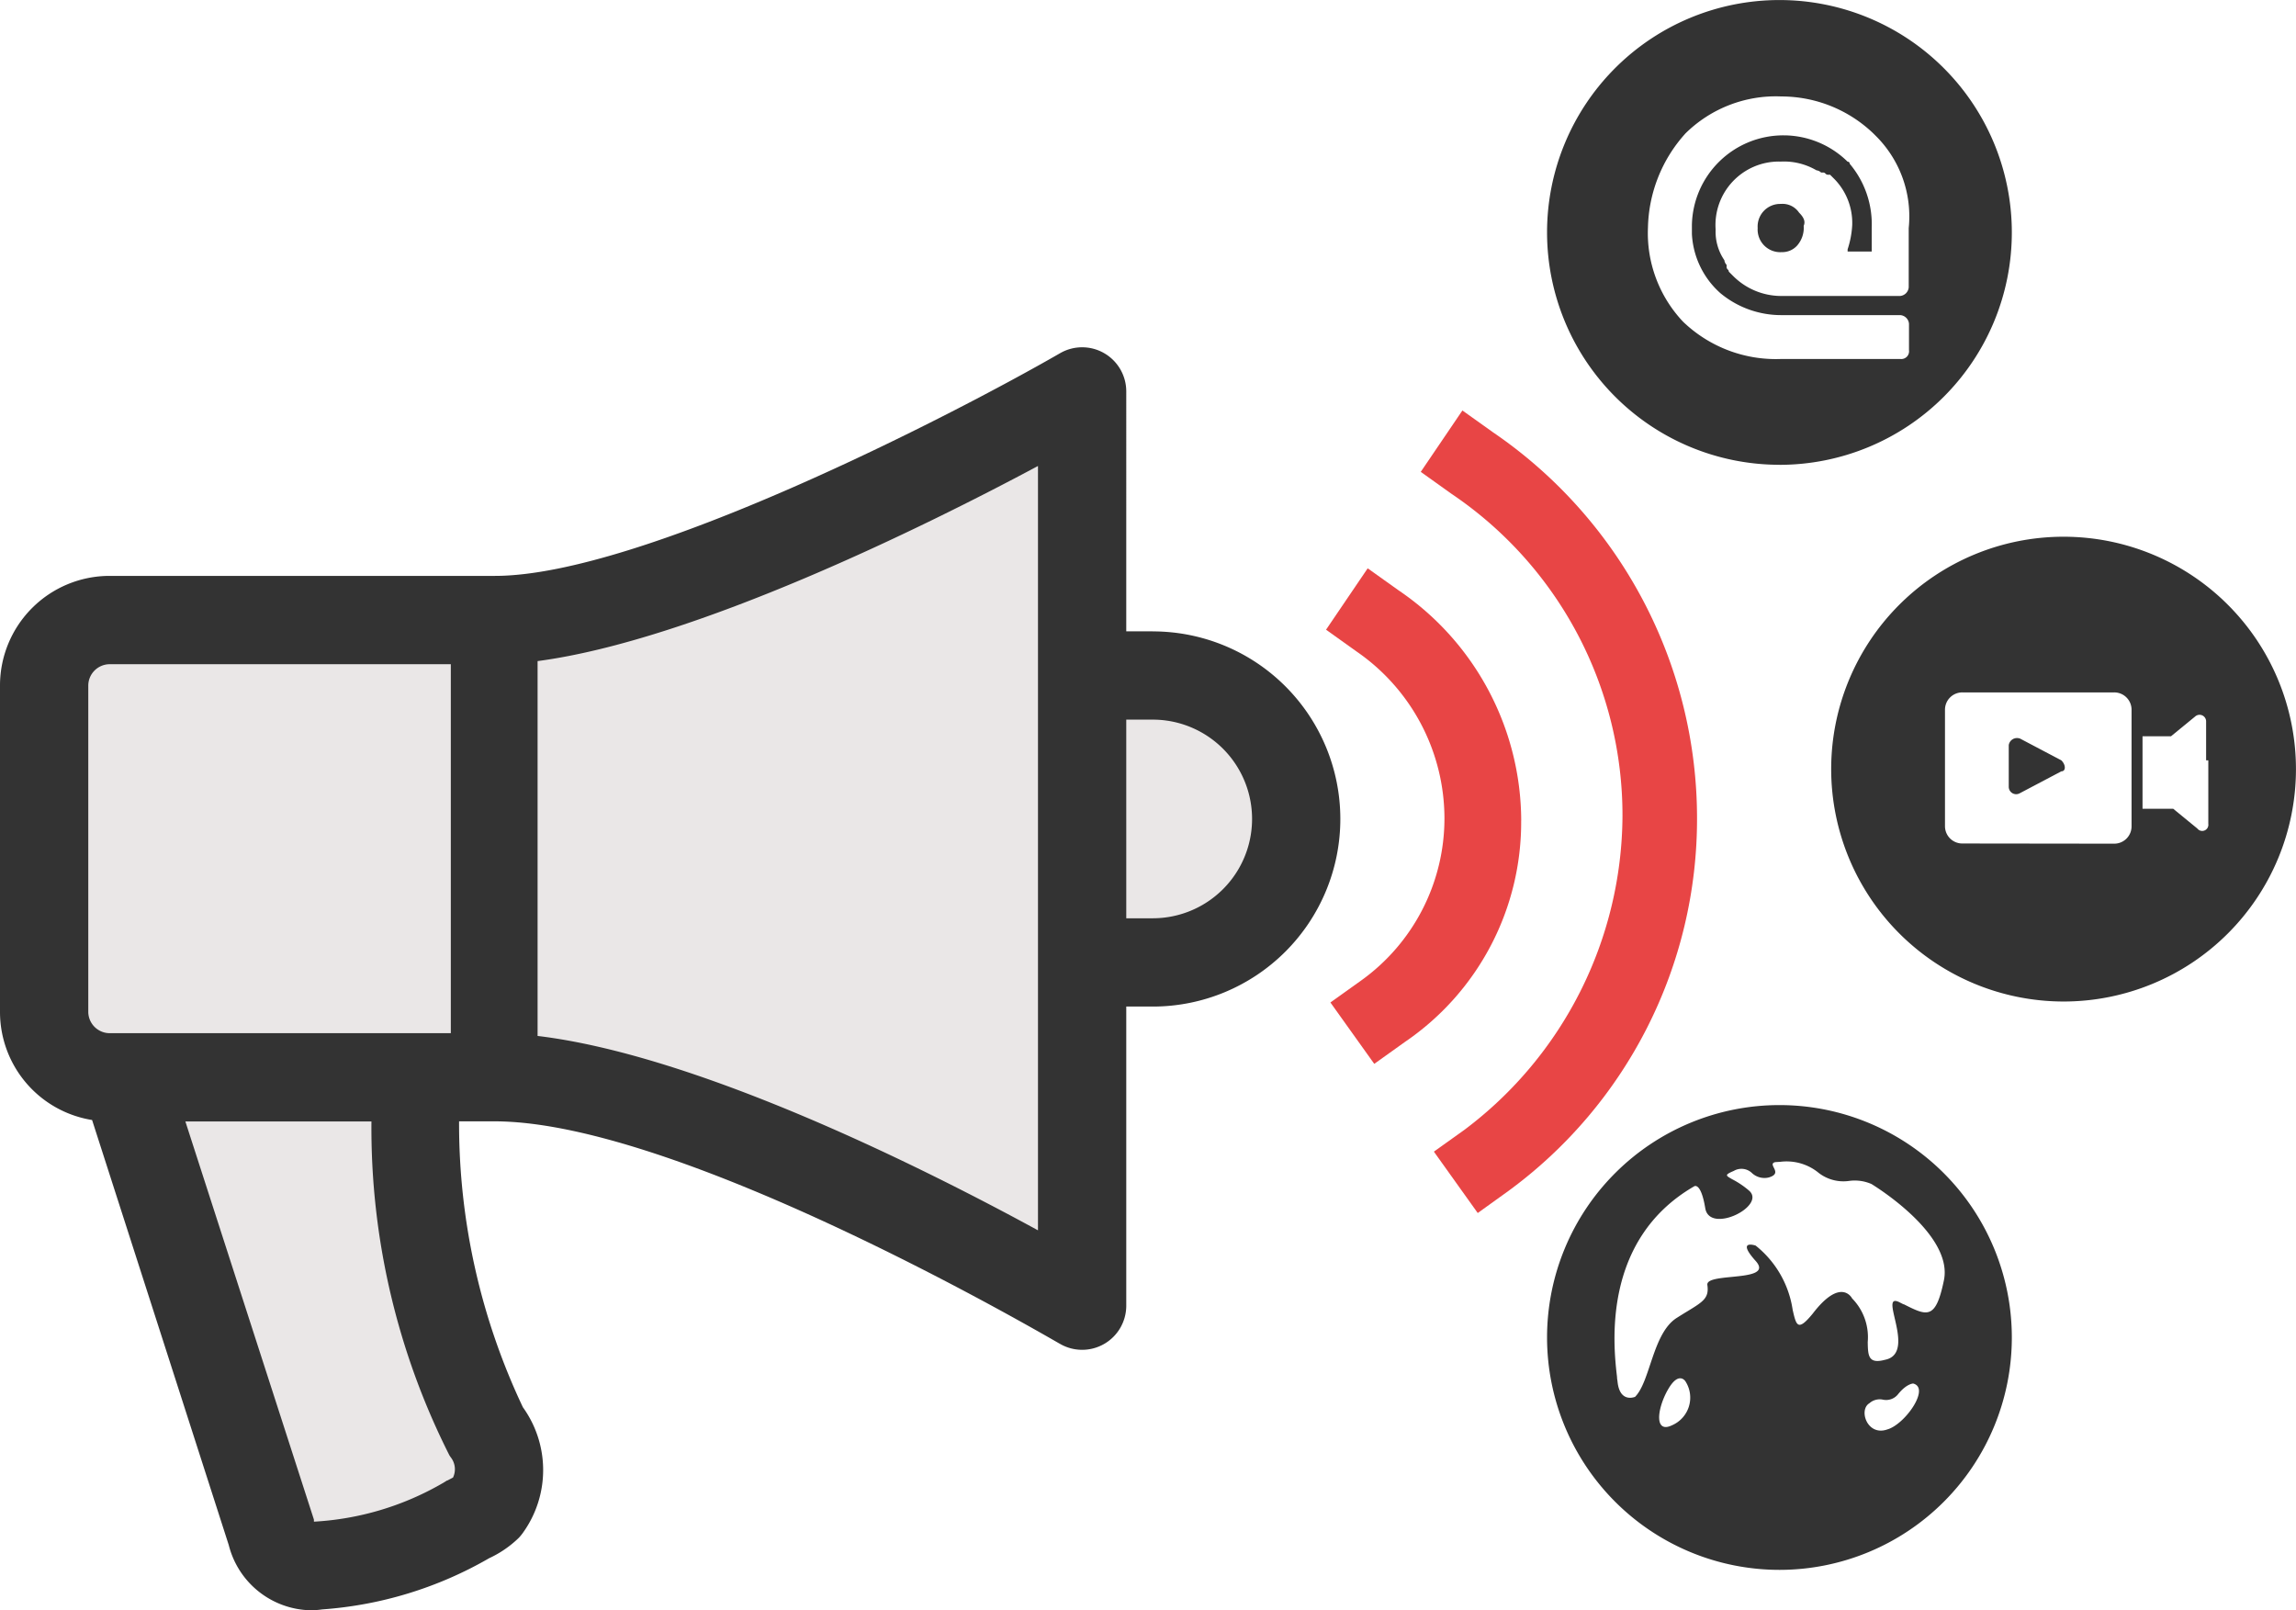
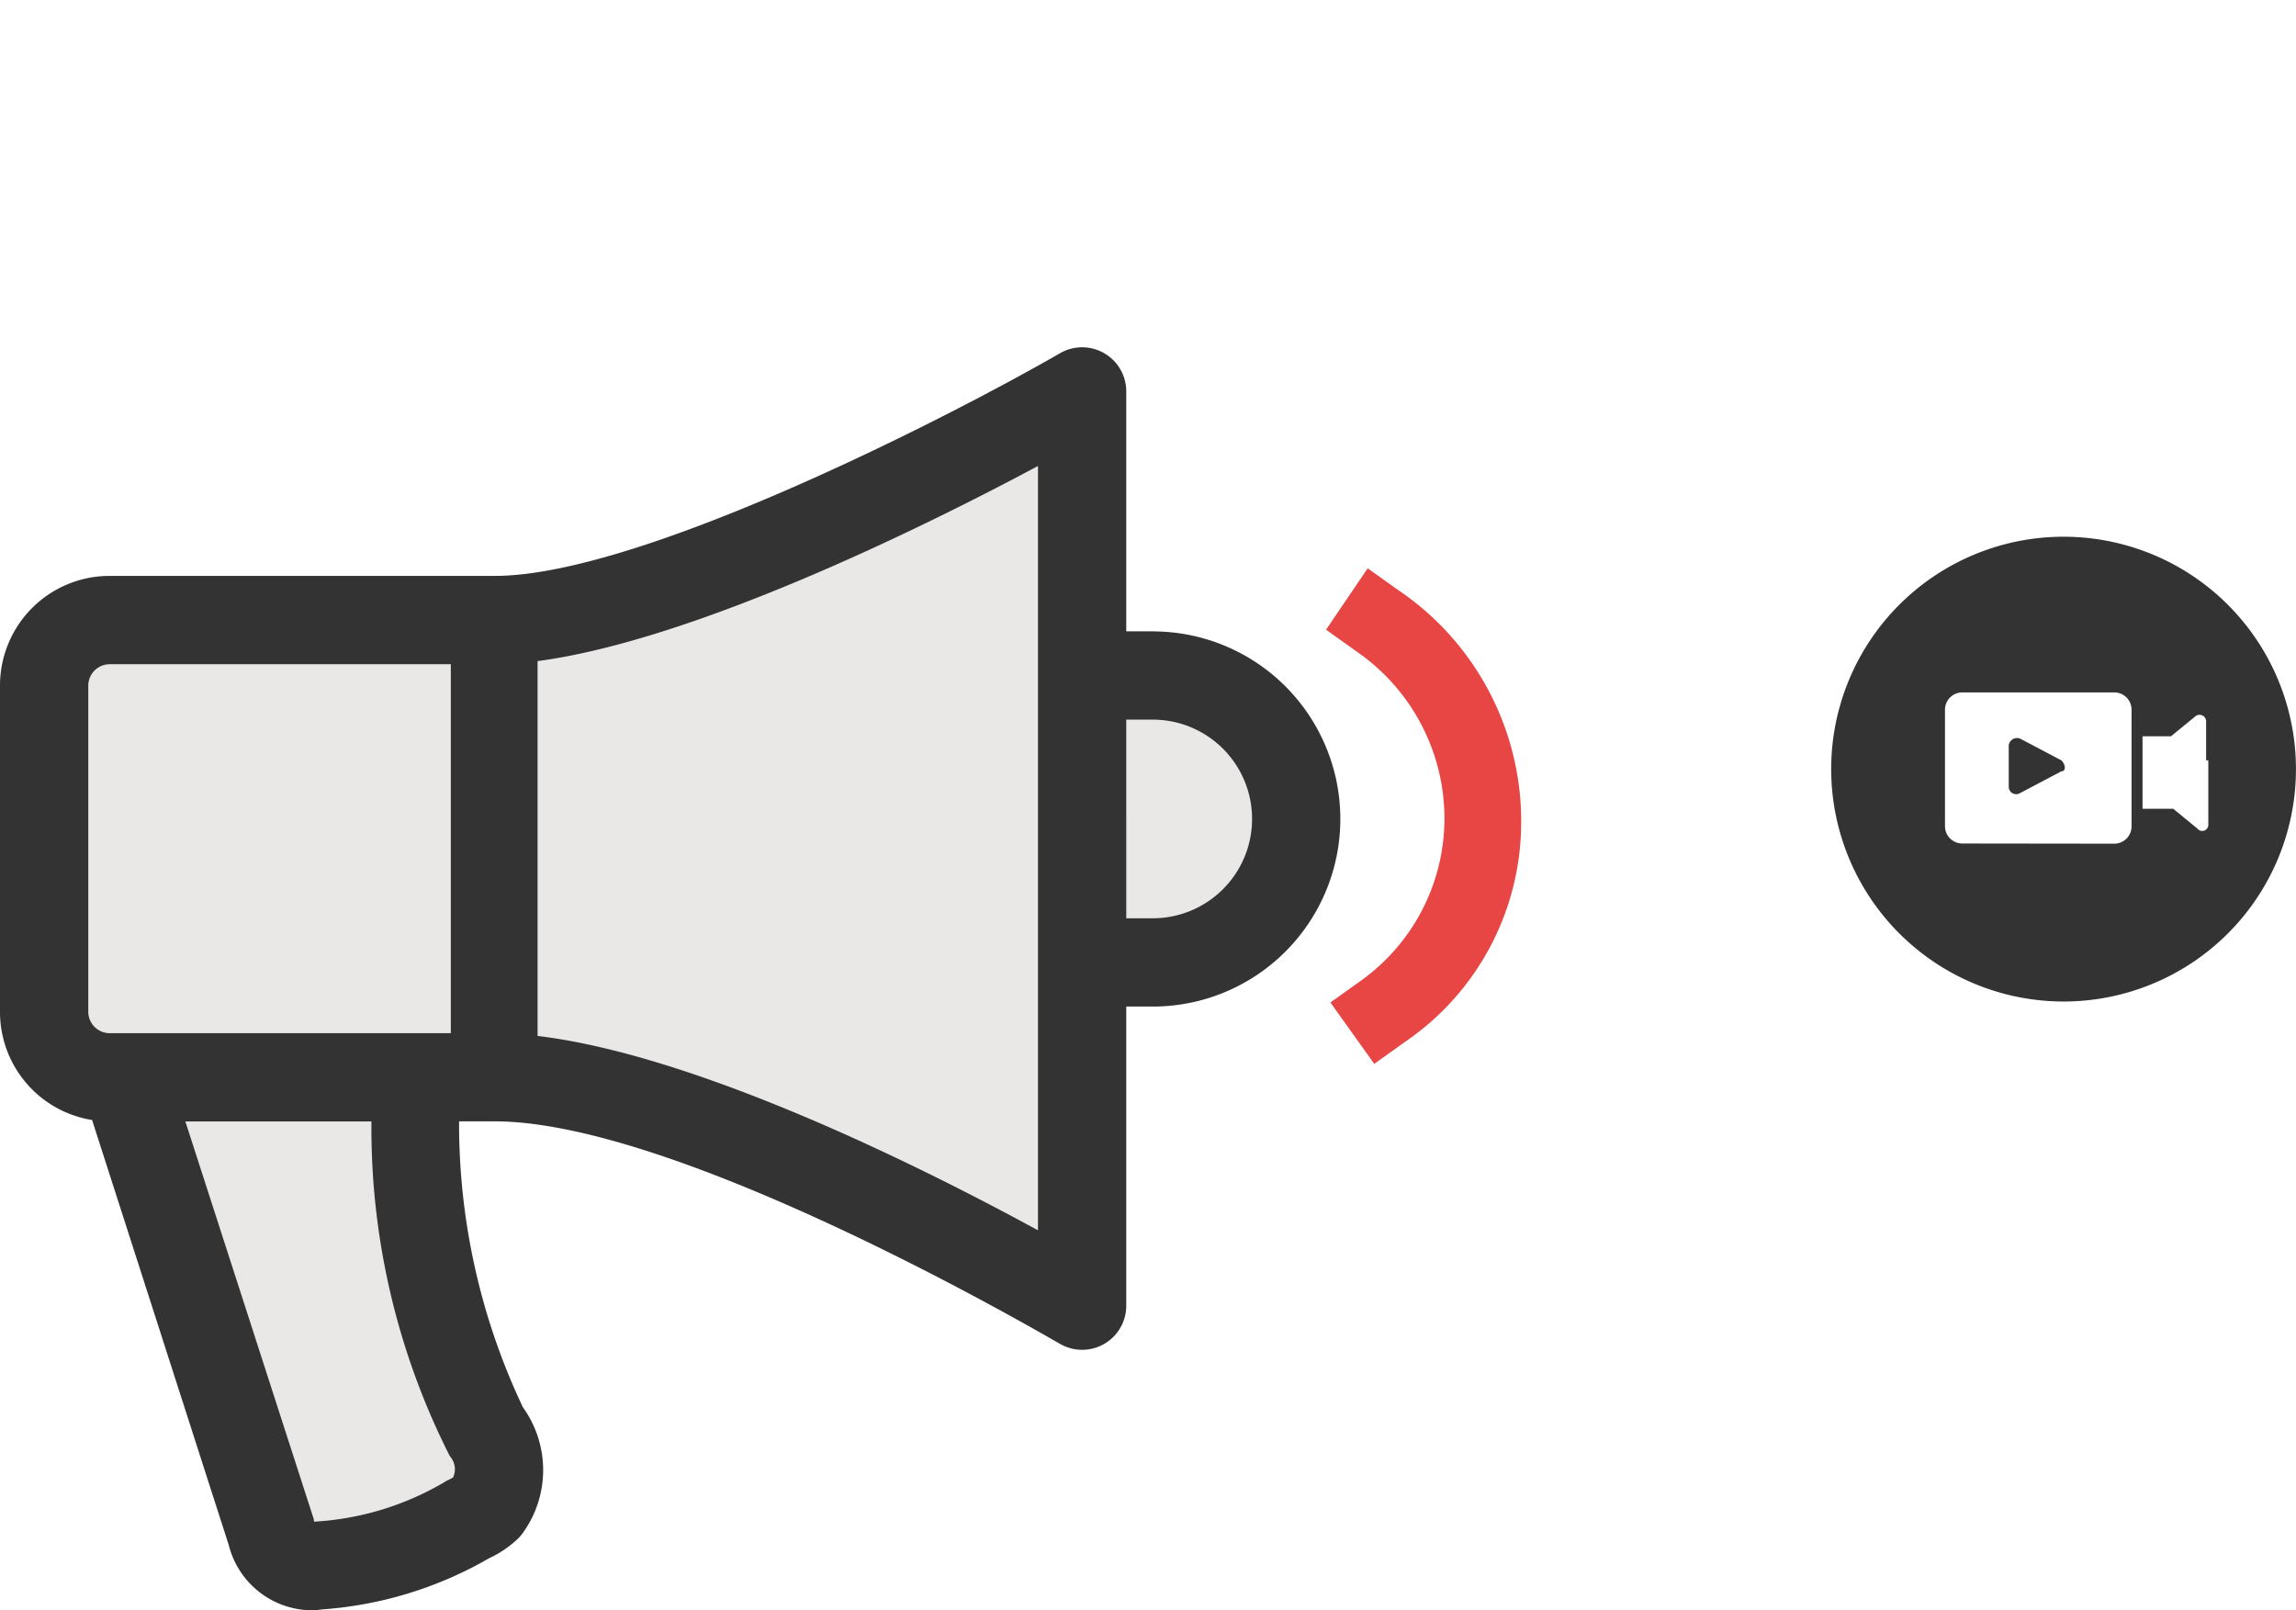
<svg xmlns="http://www.w3.org/2000/svg" id="wcs-icon-digitalmarketing" width="50.013" height="35.074" viewBox="0 0 50.013 35.074">
  <path id="Path_56" data-name="Path 56" d="M68.207,38.937,55.619,43.73H46.556l-.9,1.283V52.5l1.451,1.078,3.744,10.646,4.767-1.546-1.841-5.29V53.583h3.154l11.275,4.675V50.7s2.718-.09,3.37-.665c1.037-.913.758-2.937.758-3.3,0-.885-4.128-1.239-4.128-1.239V38.937Z" transform="translate(-44.517 -30.04)" fill="#eae7e7" fill-rule="evenodd" />
  <path id="Path_57" data-name="Path 57" d="M69.11,43.187h-.577V37.96a.961.961,0,0,0-1.439-.833c-2.34,1.349-9.137,4.852-12.313,4.852h-8.4A2.388,2.388,0,0,0,44,44.364v7.115a2.384,2.384,0,0,0,2.006,2.352l2.977,9.259a1.878,1.878,0,0,0,1.782,1.42,1.8,1.8,0,0,0,.256-.019,8.468,8.468,0,0,0,3.634-1.115,2.333,2.333,0,0,0,.641-.439.963.963,0,0,0,.1-.122,2.34,2.34,0,0,0-.006-2.727A14.417,14.417,0,0,1,54,53.86h.772c4.1,0,12.233,4.807,12.316,4.846a.961.961,0,0,0,1.445-.824V51.36h.577a4.086,4.086,0,0,0,0-8.172Zm-2.5-3.6V56.234c-2.426-1.324-7.371-3.811-10.9-4.234V43.835c3.42-.452,8.458-2.942,10.9-4.25ZM45.923,51.478V44.364a.468.468,0,0,1,.461-.461H53.82V51.94H46.384a.468.468,0,0,1-.461-.461Zm22.61-2.041h.577a2.163,2.163,0,0,0,0-4.327h-.577ZM53.746,61.683l.122-.064a.42.42,0,0,0-.048-.439l-.029-.042a15.8,15.8,0,0,1-1.7-7.275H48.038l2.8,8.672v.045a6.279,6.279,0,0,0,2.8-.836l.1-.061Z" transform="translate(-44 -29.435)" fill="#333" fill-rule="evenodd" />
-   <path id="Path_58" data-name="Path 58" d="M95.018,47.883a10.181,10.181,0,0,0-4.442-8.406L89.907,39,89,40.337l.669.478a8.445,8.445,0,0,1,3.725,7.021,8.6,8.6,0,0,1-3.439,6.83l-.669.478.955,1.337L90.91,56A10.044,10.044,0,0,0,95.018,47.883Z" transform="translate(-58.052 -30.059)" fill="#e84545" fill-rule="evenodd" />
  <path id="Path_59" data-name="Path 59" d="M90.251,49.492a6.081,6.081,0,0,0-2.675-5.015L86.907,44,86,45.337l.669.478a4.42,4.42,0,0,1,1.91,3.63,4.346,4.346,0,0,1-1.815,3.534l-.669.478.955,1.337.669-.478a5.79,5.79,0,0,0,2.531-4.824Z" transform="translate(-57.115 -31.621)" fill="#e84545" fill-rule="evenodd" />
-   <path id="Path_60" data-name="Path 60" d="M93,66.062a5.062,5.062,0,1,1,5.062,5.062A5.065,5.065,0,0,1,93,66.062Zm7.764-.727c.515.26.7.352.88-.515.191-.907-1.194-1.863-1.576-2.1a.911.911,0,0,0-.482-.069.881.881,0,0,1-.664-.17,1.1,1.1,0,0,0-.851-.244c-.039,0-.074.005-.1.005-.082.02-.058.067-.031.122.036.072.079.158-.112.213a.4.4,0,0,1-.361-.093.33.33,0,0,0-.4-.05c-.206.088-.176.1-.035.181a1.89,1.89,0,0,1,.369.249c.382.334-.86.955-.955.382s-.239-.478-.239-.478c-2.03,1.173-1.759,3.5-1.683,4.153,0,.039.008.071.011.1.048.478.382.334.382.334.334-.334.382-1.385.907-1.719.084-.053.159-.1.226-.14.354-.216.482-.295.442-.576-.02-.123.248-.149.528-.177.374-.037.769-.076.523-.349-.43-.478,0-.334,0-.334a2.2,2.2,0,0,1,.807,1.4c.079.344.11.48.435.085.621-.812.86-.334.86-.334a1.207,1.207,0,0,1,.34.953c.006.292.01.482.377.384.4-.08.293-.552.212-.9-.063-.272-.108-.468.122-.343l.075.038Zm-5.137,1.873c-.239.43-.287.955.1.764a.655.655,0,0,0,.287-.955S95.866,66.779,95.627,67.209Zm4.776.86c-.43.143-.621-.43-.382-.573a.338.338,0,0,1,.293-.079.332.332,0,0,0,.327-.112c.191-.239.334-.239.334-.239C101.358,67.161,100.785,67.973,100.4,68.068Z" transform="translate(-59.301 -36.929)" fill="#333" fill-rule="evenodd" />
  <path id="Path_61" data-name="Path 61" d="M102,48.062a5.062,5.062,0,1,1,5.062,5.062A5.065,5.065,0,0,1,102,48.062Zm6.161,1.624a.377.377,0,0,0,.382-.382V46.773a.377.377,0,0,0-.382-.382h-3.3a.377.377,0,0,0-.382.382V49.3a.377.377,0,0,0,.382.382Zm2.006-1.815h.048v1.385a.134.134,0,0,1-.239.1l-.525-.43h-.669V47.346h.621l.525-.43a.143.143,0,0,1,.239.1v.86Zm-4.06-.478.907.478c.1.1.1.239,0,.239l-.907.478a.161.161,0,0,1-.239-.143v-.907a.182.182,0,0,1,.239-.143Z" transform="translate(-62.112 -31.309)" fill="#333" fill-rule="evenodd" />
-   <path id="Path_62" data-name="Path 62" d="M98.062,36.125A5.062,5.062,0,1,0,93,31.062a5.065,5.065,0,0,0,5.062,5.062Zm-2.054-7.212a2.805,2.805,0,0,1,2.1-.812,2.9,2.9,0,0,1,2.006.812l.048.048a2.472,2.472,0,0,1,.716,2.006v1.289a.205.205,0,0,1-.191.191H98.11a1.482,1.482,0,0,1-1.051-.43l-.1-.1c0-.048-.048-.048-.048-.1v-.048a.167.167,0,0,1-.048-.1,1.1,1.1,0,0,1-.191-.669,1.382,1.382,0,0,1,1.385-1.481h.048a1.4,1.4,0,0,1,.764.191.167.167,0,0,1,.1.048h.048c.048,0,.048.048.1.048h.048l.1.1a1.368,1.368,0,0,1,.382,1,2.031,2.031,0,0,1-.1.525v.048h.525v-.525a2.04,2.04,0,0,0-.478-1.385.047.047,0,0,0-.048-.048,1.993,1.993,0,0,0-3.391,1.385v.191a1.849,1.849,0,0,0,.621,1.289,2.071,2.071,0,0,0,1.338.478h2.579a.205.205,0,0,1,.191.191v.573a.169.169,0,0,1-.191.191H98.111a2.918,2.918,0,0,1-2.149-.812,2.811,2.811,0,0,1-.764-2.054A3.153,3.153,0,0,1,96.009,28.913Zm2.1,1.528a.434.434,0,0,1,.382.191c.1.1.143.191.1.287a.584.584,0,0,1-.143.43.434.434,0,0,1-.334.143.493.493,0,0,1-.525-.525.491.491,0,0,1,.478-.525Z" transform="translate(-59.301 -26)" fill="#333" fill-rule="evenodd" />
</svg>